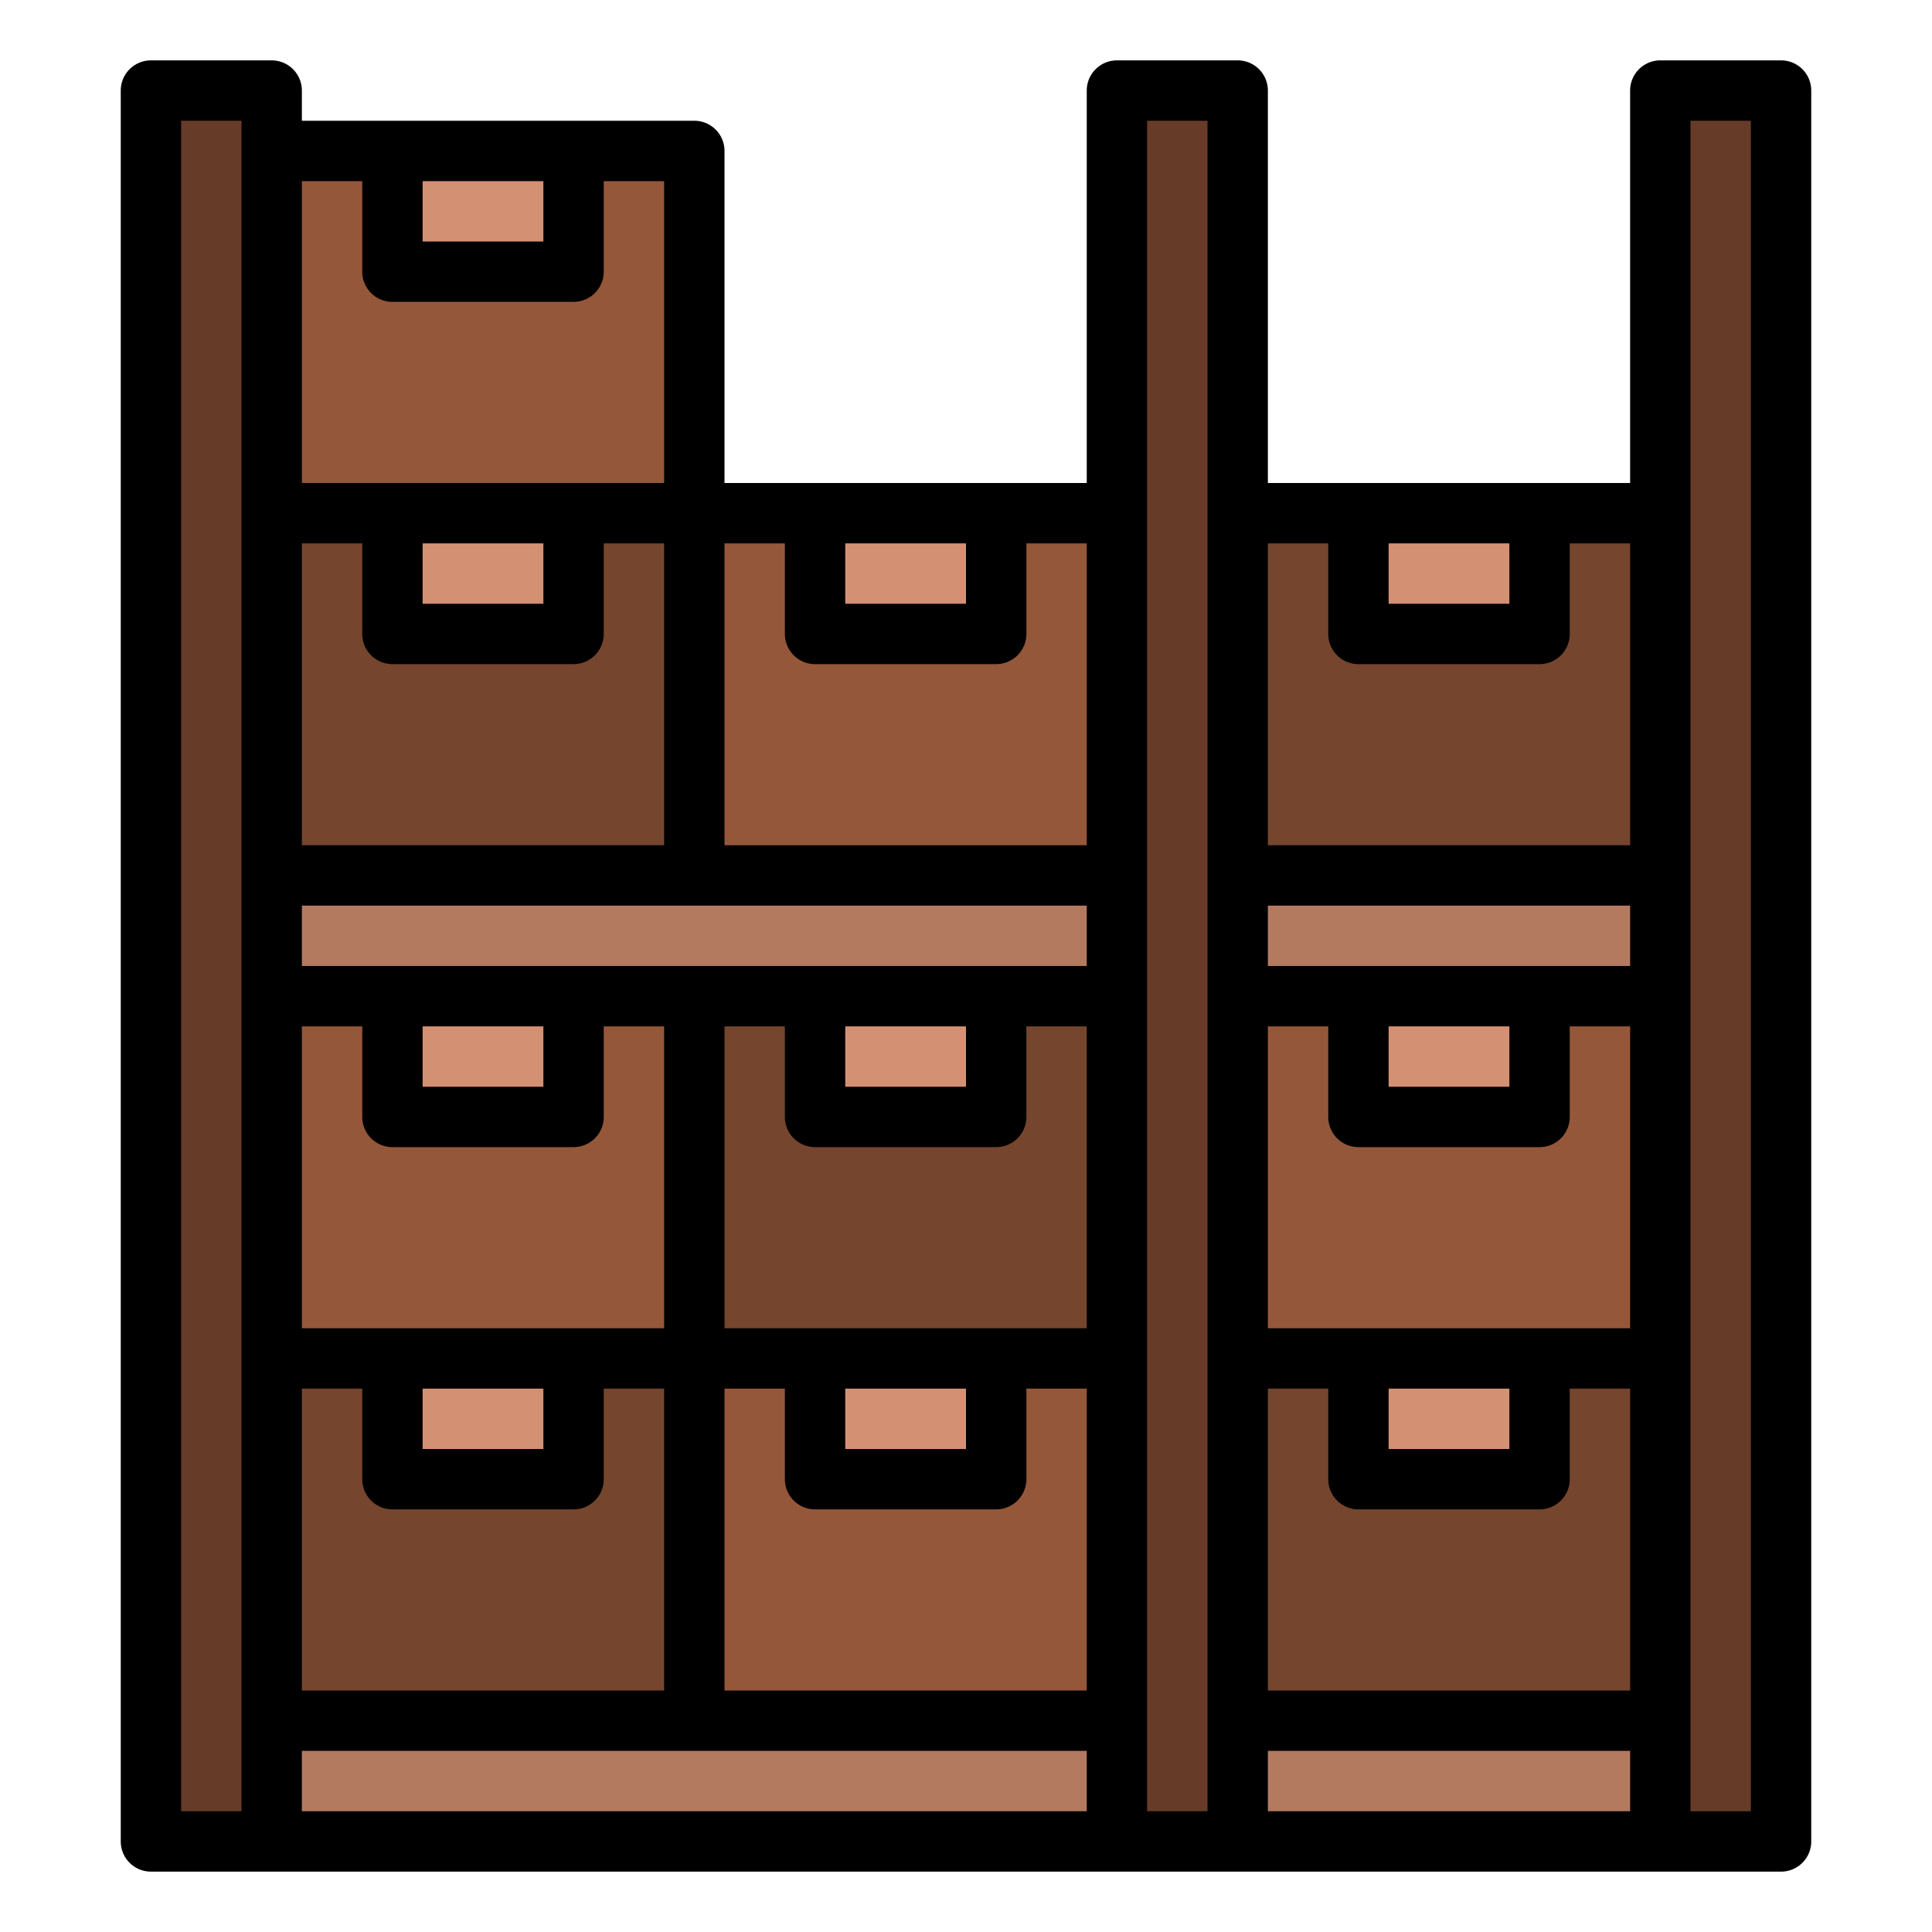
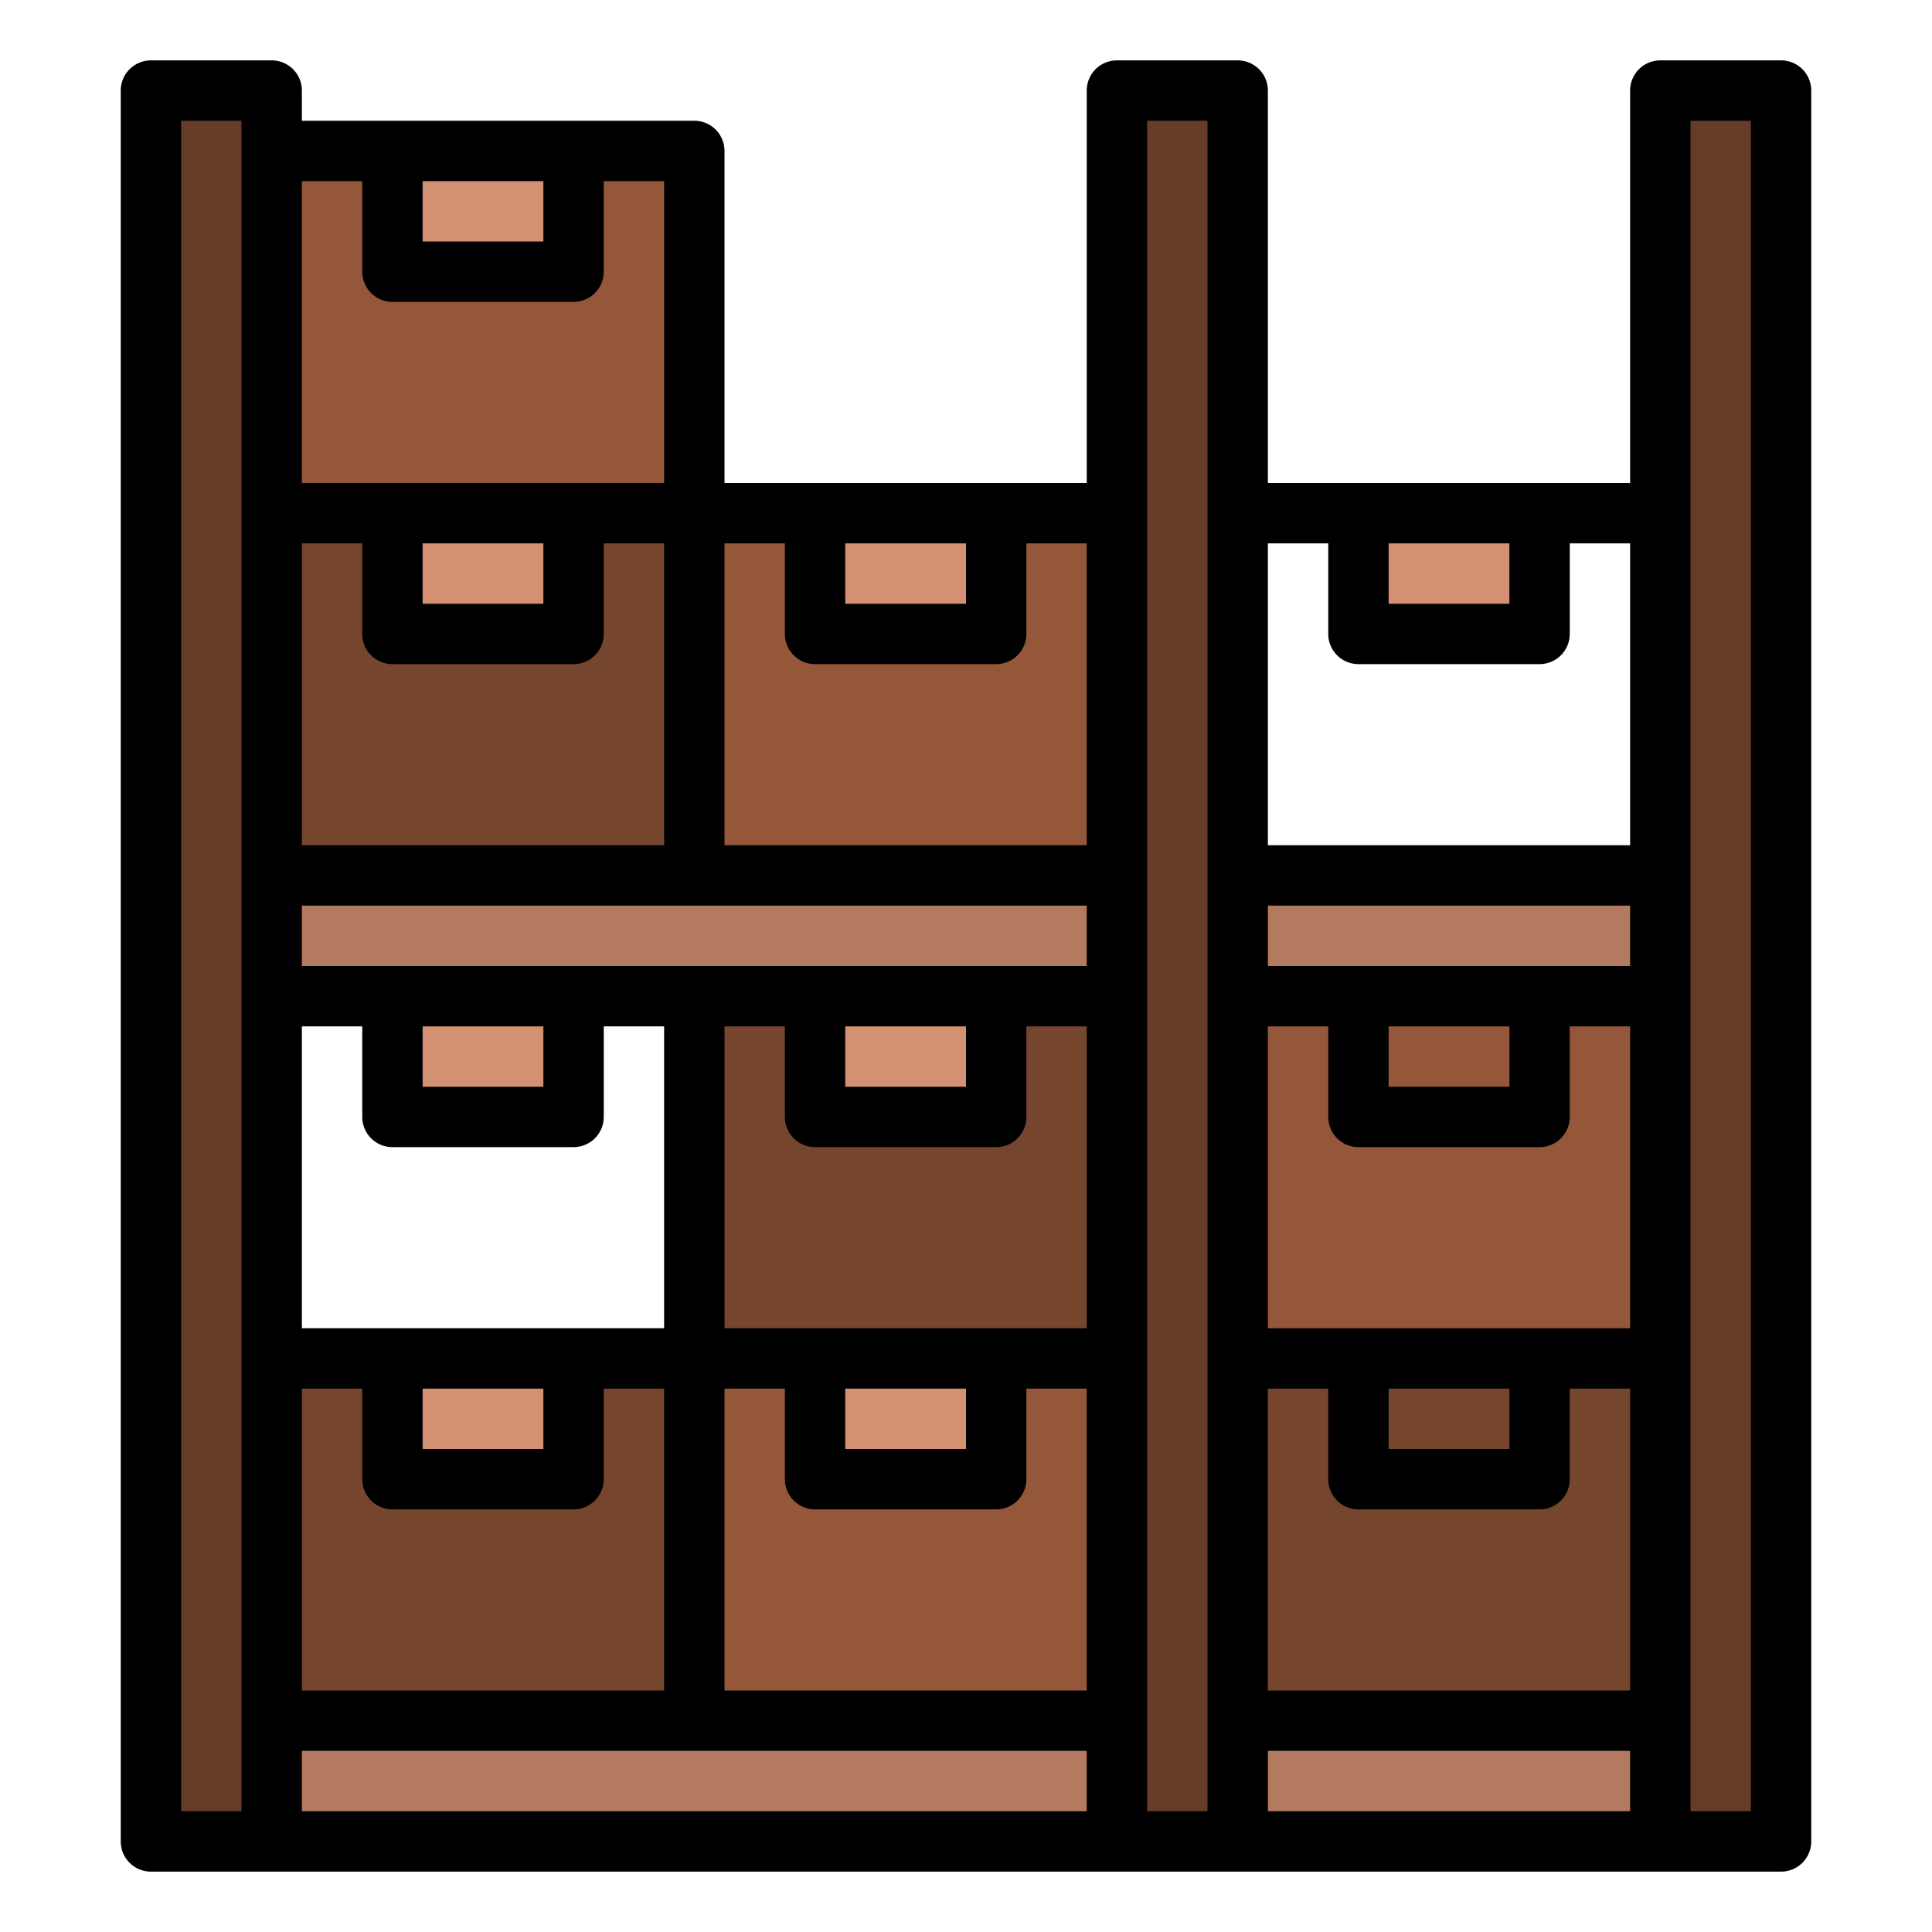
<svg xmlns="http://www.w3.org/2000/svg" id="Filled" height="512" viewBox="0 0 512 512" width="512">
  <path d="m328 360h112v96h-112z" fill="#75452e" />
  <path d="m328 264h112v96h-112z" fill="#95573a" />
-   <path d="m328 136h112v96h-112z" fill="#75452e" />
  <path d="m184 136h112v96h-112z" fill="#95573a" />
  <path d="m184 360h112v96h-112z" fill="#95573a" />
  <path d="m184 264h112v96h-112z" fill="#75452e" />
  <path d="m72 136h112v96h-112z" fill="#75452e" />
  <path d="m72 40h112v96h-112z" fill="#95573a" />
  <path d="m72 360h112v96h-112z" fill="#75452e" />
-   <path d="m72 264h112v96h-112z" fill="#95573a" />
  <g fill="#d49073">
    <path d="m104 136h48v32h-48z" />
    <path d="m104 40h48v32h-48z" />
    <path d="m104 360h48v32h-48z" />
    <path d="m104 264h48v32h-48z" />
    <path d="m216 136h48v32h-48z" />
    <path d="m216 360h48v32h-48z" />
-     <path d="m360 360h48v32h-48z" />
-     <path d="m360 264h48v32h-48z" />
    <path d="m360 136h48v32h-48z" />
    <path d="m216 264h48v32h-48z" />
  </g>
  <path d="m40 24h32v464h-32z" fill="#663c28" />
  <path d="m296 24h32v464h-32z" fill="#663c28" />
  <path d="m440 24h32v464h-32z" fill="#663c28" />
  <path d="m168 136h32v224h-32z" fill="#b37a60" transform="matrix(0 1 -1 0 432 64)" />
  <path d="m368 192h32v112h-32z" fill="#b37a60" transform="matrix(0 1 -1 0 632 -136)" />
  <path d="m168 360h32v224h-32z" fill="#b37a60" transform="matrix(0 1 -1 0 656 288)" />
  <path d="m368 416h32v112h-32z" fill="#b37a60" transform="matrix(0 1 -1 0 856 88)" />
  <path d="m40 496h432a8 8 0 0 0 8-8v-464a8 8 0 0 0 -8-8h-32a8 8 0 0 0 -8 8v104h-96v-104a8 8 0 0 0 -8-8h-32a8 8 0 0 0 -8 8v104h-96v-88a8 8 0 0 0 -8-8h-104v-8a8 8 0 0 0 -8-8h-32a8 8 0 0 0 -8 8v464a8 8 0 0 0 8 8zm408-464h16v448h-16zm-80 240h32v16h-32zm-32-16v-16h96v16zm16 16v24a8 8 0 0 0 8 8h48a8 8 0 0 0 8-8v-24h16v80h-96v-80zm16 96h32v16h-32zm-16 0v24a8 8 0 0 0 8 8h48a8 8 0 0 0 8-8v-24h16v80h-96v-80zm80 96v16h-96v-16zm-64-320h32v16h-32zm-16 0v24a8 8 0 0 0 8 8h48a8 8 0 0 0 8-8v-24h16v80h-96v-80zm-48-112h16v448h-16zm-192 112h32v16h-32zm-8 32h48a8 8 0 0 0 8-8v-24h16v80h-96v-80h16v24a8 8 0 0 0 8 8zm184 64v16h-208v-16zm-64 128h32v16h-32zm-8 32h48a8 8 0 0 0 8-8v-24h16v80h-96v-80h16v24a8 8 0 0 0 8 8zm-24-48v-80h16v24a8 8 0 0 0 8 8h48a8 8 0 0 0 8-8v-24h16v80zm32-80h32v16h-32zm-112 0h32v16h-32zm-16 0v24a8 8 0 0 0 8 8h48a8 8 0 0 0 8-8v-24h16v80h-96v-80zm16 96h32v16h-32zm-16 0v24a8 8 0 0 0 8 8h48a8 8 0 0 0 8-8v-24h16v80h-96v-80zm192 96v16h-208v-16zm-64-320h32v16h-32zm-16 0v24a8 8 0 0 0 8 8h48a8 8 0 0 0 8-8v-24h16v80h-96v-80zm-96-96h32v16h-32zm-16 0v24a8 8 0 0 0 8 8h48a8 8 0 0 0 8-8v-24h16v80h-96v-80zm-48-16h16v448h-16z" />
</svg>